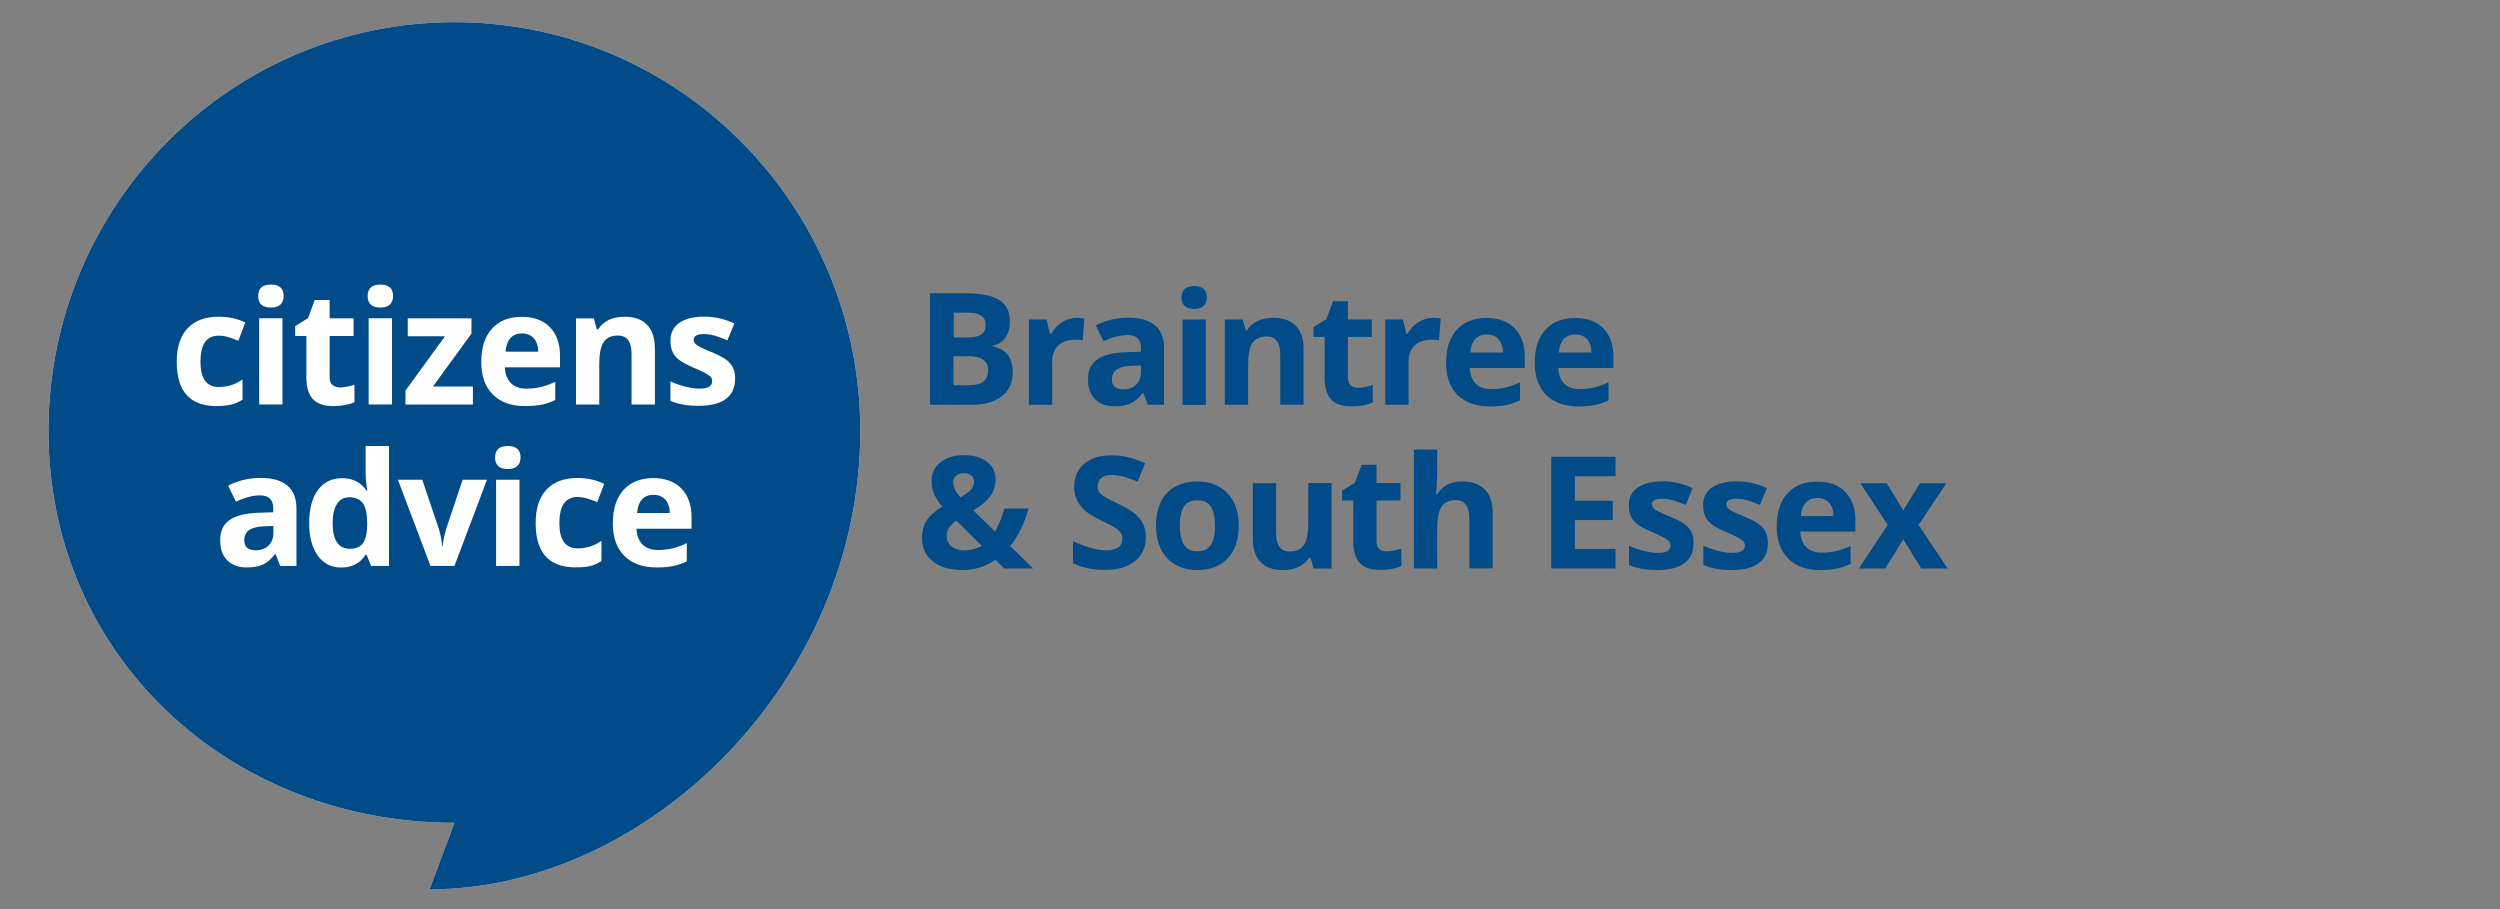
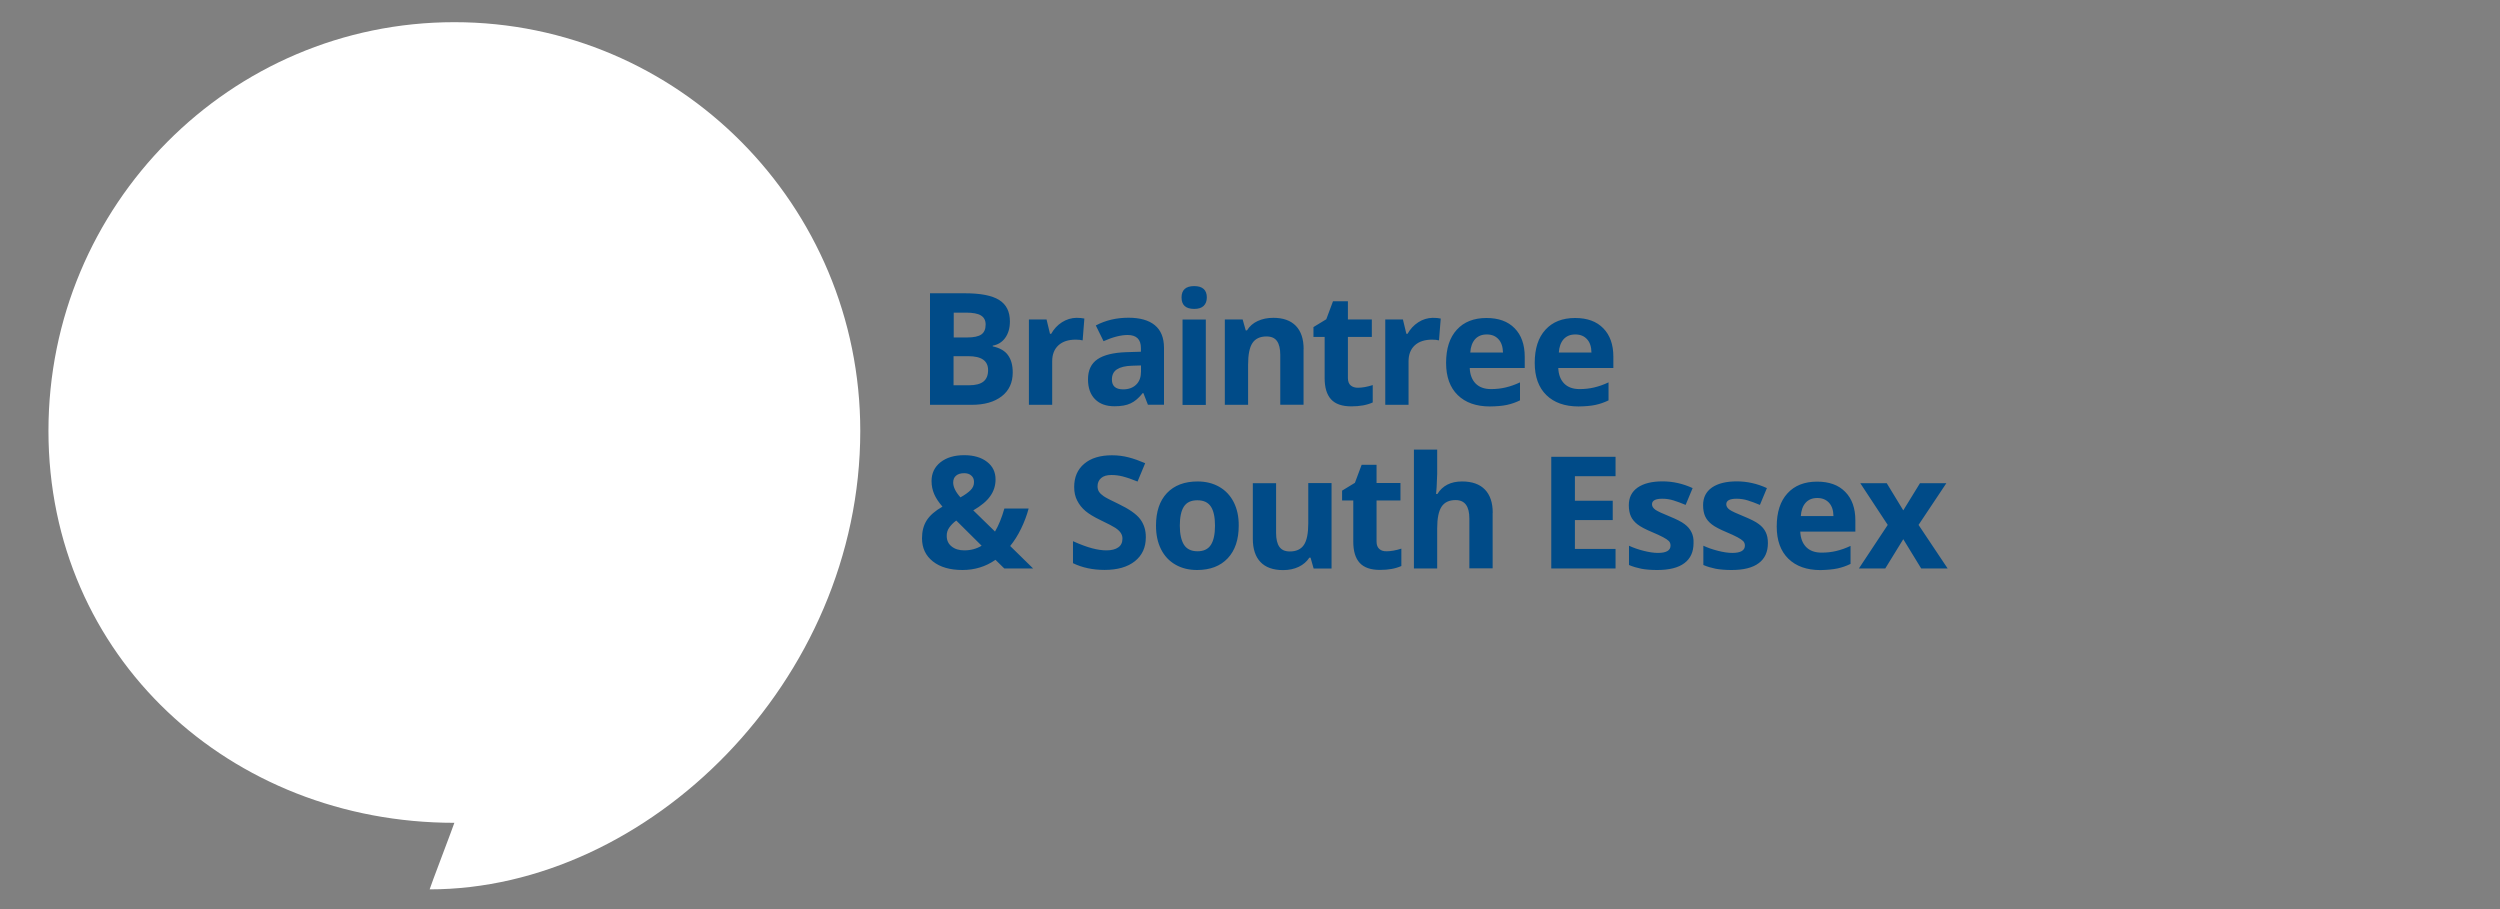
<svg xmlns="http://www.w3.org/2000/svg" xmlns:xlink="http://www.w3.org/1999/xlink" id="Layer_1" x="0px" y="0px" viewBox="0 0 275 100" style="enable-background:new 0 0 275 100;" xml:space="preserve">
  <rect x="0" y="0" width="275" height="100" fill="#808080" stroke="none" />
  <g>
    <defs>
      <rect id="SVGID_1_" x="5" y="1.99" width="90" height="96.01" />
    </defs>
    <clipPath id="SVGID_00000021094182583544160690000006433479577098304920_">
      <use xlink:href="#SVGID_1_" style="overflow:visible;" />
    </clipPath>
    <path style="clip-path:url(#SVGID_00000021094182583544160690000006433479577098304920_);fill:#FFFFFF;" d="M94.63,47.41  c0,27.56-23.38,50.42-47.37,50.42c-0.04,0,2.75-7.32,2.72-7.32c-24.66,0-44.65-18.27-44.65-43.11S25.32,2.44,49.98,2.44  C74.64,2.44,94.63,22.57,94.63,47.41" />
    <path style="clip-path:url(#SVGID_00000021094182583544160690000006433479577098304920_);fill:#FFFFFF;" d="M74.11,62.25  c0.51-0.11,0.99-0.28,1.44-0.5v-2c-0.55,0.26-1.08,0.45-1.58,0.57c-0.5,0.12-1.04,0.18-1.61,0.18c-0.73,0-1.29-0.21-1.7-0.62  c-0.4-0.41-0.62-0.99-0.65-1.72h6.06V56.9c0-1.35-0.37-2.4-1.11-3.16s-1.78-1.15-3.1-1.15c-1.39,0-2.48,0.44-3.27,1.3  c-0.79,0.87-1.18,2.1-1.18,3.69c0,1.54,0.43,2.74,1.28,3.58c0.85,0.84,2.03,1.26,3.55,1.26C72.98,62.42,73.6,62.36,74.11,62.25   M73.18,54.95c0.32,0.35,0.49,0.84,0.5,1.48h-3.6c0.04-0.64,0.22-1.13,0.53-1.48c0.31-0.35,0.74-0.52,1.28-0.52  C72.43,54.43,72.86,54.61,73.18,54.95 M64.9,62.27c0.42-0.1,0.84-0.28,1.26-0.55V59.5c-0.42,0.28-0.84,0.49-1.26,0.62  c-0.42,0.13-0.88,0.2-1.37,0.2c-1.33,0-2-0.93-2-2.78c0-1.91,0.67-2.87,2-2.87c0.35,0,0.7,0.05,1.04,0.16  c0.35,0.1,0.72,0.24,1.13,0.4l0.76-2c-0.86-0.43-1.84-0.65-2.93-0.65c-1.49,0-2.63,0.43-3.42,1.28c-0.8,0.85-1.19,2.08-1.19,3.69  c0,3.24,1.46,4.86,4.39,4.86C63.94,62.42,64.48,62.37,64.9,62.27 M57.14,52.77h-2.57v9.48h2.57V52.77z M55.86,51.59  c0.47,0,0.81-0.11,1.05-0.33c0.23-0.22,0.35-0.53,0.35-0.94c0-0.84-0.47-1.26-1.4-1.26c-0.93,0-1.4,0.42-1.4,1.26  C54.46,51.17,54.93,51.59,55.86,51.59 M49.99,62.25l3.58-9.48h-2.68l-1.81,5.4c-0.22,0.75-0.35,1.4-0.38,1.94h-0.05  c-0.05-0.61-0.18-1.26-0.38-1.94l-1.82-5.4h-2.68l3.58,9.48H49.99z M37.07,59.66c-0.32-0.47-0.48-1.17-0.48-2.1  c0-0.93,0.16-1.64,0.48-2.13c0.32-0.49,0.76-0.73,1.33-0.73c0.7,0,1.21,0.22,1.52,0.66c0.31,0.44,0.47,1.17,0.47,2.19v0.28  c-0.03,0.92-0.19,1.57-0.5,1.96c-0.3,0.39-0.79,0.58-1.44,0.58C37.85,60.36,37.39,60.13,37.07,59.66 M40.21,61.02h0.11l0.5,1.23  h1.97V49.06h-2.57v3.04c0,0.55,0.06,1.19,0.19,1.89h-0.08c-0.62-0.93-1.53-1.39-2.71-1.39c-1.13,0-2.01,0.44-2.65,1.3  c-0.64,0.87-0.96,2.08-0.96,3.63c0,1.53,0.32,2.73,0.95,3.6c0.63,0.87,1.5,1.3,2.6,1.3C38.74,62.42,39.62,61.95,40.21,61.02   M30.07,58.64c0,0.57-0.18,1.03-0.53,1.37c-0.36,0.35-0.83,0.52-1.42,0.52c-0.83,0-1.25-0.37-1.25-1.09c0-0.51,0.18-0.89,0.55-1.14  c0.36-0.25,0.92-0.38,1.66-0.41l0.99-0.03V58.64z M32.61,62.25v-6.32c0-1.13-0.34-1.97-1.01-2.53c-0.67-0.55-1.64-0.83-2.9-0.83  c-1.32,0-2.52,0.28-3.6,0.86l0.85,1.75c1.01-0.46,1.9-0.69,2.65-0.69c0.98,0,1.46,0.48,1.46,1.44v0.42l-1.63,0.05  c-1.41,0.05-2.46,0.31-3.16,0.79s-1.05,1.22-1.05,2.23c0,0.96,0.26,1.7,0.78,2.22c0.52,0.52,1.23,0.78,2.13,0.78  c0.73,0,1.33-0.11,1.79-0.32c0.46-0.21,0.9-0.59,1.33-1.14h0.07l0.5,1.29H32.61z" />
    <path style="clip-path:url(#SVGID_00000021094182583544160690000006433479577098304920_);fill:#FFFFFF;" d="M80.64,40.47  c-0.16-0.34-0.42-0.64-0.76-0.9c-0.34-0.26-0.88-0.54-1.61-0.84c-0.82-0.33-1.36-0.59-1.6-0.76c-0.24-0.17-0.37-0.37-0.37-0.6  c0-0.41,0.38-0.62,1.14-0.62c0.43,0,0.84,0.07,1.25,0.19c0.41,0.13,0.85,0.3,1.32,0.5l0.77-1.86c-1.07-0.5-2.17-0.75-3.31-0.75  c-1.19,0-2.11,0.23-2.75,0.69c-0.65,0.46-0.97,1.11-0.97,1.95c0,0.49,0.08,0.91,0.23,1.24c0.15,0.34,0.4,0.63,0.74,0.89  c0.34,0.26,0.87,0.54,1.59,0.85c0.51,0.22,0.91,0.4,1.21,0.56c0.3,0.16,0.52,0.31,0.64,0.43c0.12,0.13,0.18,0.29,0.18,0.5  c0,0.54-0.47,0.81-1.4,0.81c-0.45,0-0.98-0.08-1.58-0.23c-0.6-0.15-1.13-0.34-1.61-0.57v2.14c0.42,0.18,0.87,0.32,1.35,0.41  c0.48,0.09,1.07,0.14,1.75,0.14c1.33,0,2.34-0.26,3.01-0.76c0.67-0.51,1-1.25,1-2.22C80.88,41.21,80.8,40.8,80.64,40.47   M72.03,38.31c0-1.12-0.28-1.99-0.85-2.58c-0.57-0.6-1.4-0.89-2.49-0.89c-0.64,0-1.21,0.12-1.71,0.35c-0.5,0.23-0.9,0.58-1.18,1.04  h-0.14l-0.34-1.21h-1.96v9.48h2.56v-4.46c0-1.12,0.16-1.92,0.48-2.4c0.32-0.48,0.84-0.73,1.56-0.73c0.53,0,0.91,0.17,1.15,0.51  s0.36,0.85,0.36,1.54v5.54h2.57V38.31z M59.64,44.5c0.51-0.11,0.99-0.28,1.44-0.5v-2c-0.55,0.26-1.08,0.45-1.58,0.57  c-0.51,0.12-1.04,0.18-1.61,0.18c-0.73,0-1.29-0.21-1.7-0.62c-0.4-0.41-0.62-0.99-0.65-1.72h6.06v-1.26c0-1.34-0.37-2.4-1.11-3.16  c-0.74-0.76-1.77-1.14-3.1-1.14c-1.39,0-2.48,0.43-3.27,1.3c-0.79,0.87-1.18,2.1-1.18,3.68c0,1.54,0.43,2.74,1.28,3.58  c0.85,0.84,2.03,1.26,3.55,1.26C58.51,44.66,59.13,44.61,59.64,44.5 M58.71,37.2c0.32,0.35,0.48,0.84,0.5,1.48h-3.6  c0.05-0.64,0.22-1.13,0.53-1.48c0.31-0.35,0.73-0.52,1.28-0.52S58.39,36.85,58.71,37.2 M52.01,42.52h-4.39l4.24-5.82v-1.68h-7.01  v1.97h4.1l-4.35,5.98v1.53h7.42V42.52z M43.12,35.01h-2.57v9.48h2.57V35.01z M41.84,33.83c0.47,0,0.81-0.11,1.05-0.33  c0.23-0.22,0.35-0.54,0.35-0.94c0-0.84-0.47-1.26-1.4-1.26c-0.93,0-1.4,0.42-1.4,1.26C40.44,33.41,40.91,33.83,41.84,33.83   M36.57,42.34c-0.21-0.17-0.31-0.45-0.31-0.81v-4.57h2.63v-1.94h-2.63v-2.02h-1.64l-0.74,2l-1.41,0.87v1.09h1.23v4.57  c0,1.05,0.23,1.83,0.7,2.35c0.47,0.52,1.22,0.79,2.24,0.79c0.93,0,1.72-0.15,2.35-0.43v-1.92c-0.63,0.2-1.17,0.3-1.61,0.3  C37.05,42.6,36.78,42.52,36.57,42.34 M31.07,35.01h-2.56v9.48h2.56V35.01z M29.8,33.83c0.47,0,0.82-0.11,1.05-0.33  c0.23-0.22,0.35-0.54,0.35-0.94c0-0.84-0.47-1.26-1.4-1.26c-0.93,0-1.4,0.42-1.4,1.26C28.4,33.41,28.87,33.83,29.8,33.83   M25.42,44.51c0.42-0.1,0.84-0.28,1.26-0.55v-2.21c-0.42,0.28-0.84,0.49-1.26,0.62c-0.42,0.13-0.88,0.2-1.37,0.2  c-1.33,0-2-0.93-2-2.78c0-1.91,0.67-2.87,2-2.87c0.35,0,0.69,0.05,1.04,0.16c0.35,0.1,0.72,0.24,1.13,0.4l0.76-2  c-0.86-0.43-1.84-0.64-2.93-0.64c-1.49,0-2.63,0.42-3.42,1.28c-0.8,0.85-1.19,2.08-1.19,3.69c0,3.24,1.46,4.86,4.39,4.86  C24.46,44.66,25,44.61,25.42,44.51" />
-     <path style="clip-path:url(#SVGID_00000021094182583544160690000006433479577098304920_);fill:#004B88;" d="M94.63,47.41  c0,27.56-23.38,50.42-47.37,50.42c-0.04,0,2.75-7.32,2.72-7.32c-24.66,0-44.65-18.27-44.65-43.11S25.32,2.44,49.98,2.44  C74.64,2.44,94.63,22.57,94.63,47.41" />
    <path style="clip-path:url(#SVGID_00000021094182583544160690000006433479577098304920_);fill:#FFFFFF;" d="M74.11,62.25  c0.51-0.11,0.99-0.28,1.44-0.5v-2c-0.55,0.26-1.08,0.45-1.58,0.57c-0.5,0.12-1.04,0.18-1.61,0.18c-0.73,0-1.29-0.21-1.7-0.62  c-0.4-0.41-0.62-0.99-0.65-1.72h6.06V56.9c0-1.35-0.37-2.4-1.11-3.16s-1.78-1.15-3.1-1.15c-1.39,0-2.48,0.44-3.27,1.3  c-0.79,0.87-1.18,2.1-1.18,3.69c0,1.54,0.43,2.74,1.28,3.58c0.85,0.84,2.03,1.26,3.55,1.26C72.98,62.42,73.6,62.36,74.11,62.25   M73.18,54.95c0.32,0.35,0.49,0.84,0.5,1.48h-3.6c0.04-0.64,0.22-1.13,0.53-1.48c0.31-0.35,0.74-0.52,1.28-0.52  C72.43,54.43,72.86,54.61,73.18,54.95 M64.9,62.27c0.42-0.1,0.84-0.28,1.26-0.55V59.5c-0.42,0.28-0.84,0.49-1.26,0.62  c-0.42,0.13-0.88,0.2-1.37,0.2c-1.33,0-2-0.93-2-2.78c0-1.91,0.67-2.87,2-2.87c0.35,0,0.7,0.05,1.04,0.16  c0.35,0.1,0.72,0.24,1.13,0.4l0.76-2c-0.86-0.43-1.84-0.65-2.93-0.65c-1.49,0-2.63,0.43-3.42,1.28c-0.8,0.85-1.19,2.08-1.19,3.69  c0,3.24,1.46,4.86,4.39,4.86C63.94,62.42,64.48,62.37,64.9,62.27 M57.14,52.77h-2.57v9.48h2.57V52.77z M55.86,51.59  c0.47,0,0.81-0.11,1.05-0.33c0.23-0.22,0.35-0.53,0.35-0.94c0-0.84-0.47-1.26-1.4-1.26c-0.93,0-1.4,0.42-1.4,1.26  C54.46,51.17,54.93,51.59,55.86,51.59 M49.99,62.25l3.58-9.48h-2.68l-1.81,5.4c-0.22,0.75-0.35,1.4-0.38,1.94h-0.05  c-0.05-0.61-0.18-1.26-0.38-1.94l-1.82-5.4h-2.68l3.58,9.48H49.99z M37.07,59.66c-0.32-0.47-0.48-1.17-0.48-2.1  c0-0.93,0.16-1.64,0.48-2.13c0.32-0.49,0.76-0.73,1.33-0.73c0.7,0,1.21,0.22,1.52,0.66c0.31,0.44,0.47,1.17,0.47,2.19v0.28  c-0.03,0.92-0.19,1.57-0.5,1.96c-0.3,0.39-0.79,0.58-1.44,0.58C37.85,60.36,37.39,60.13,37.07,59.66 M40.21,61.02h0.11l0.5,1.23  h1.97V49.06h-2.57v3.04c0,0.55,0.06,1.19,0.19,1.89h-0.08c-0.62-0.93-1.53-1.39-2.71-1.39c-1.13,0-2.01,0.44-2.65,1.3  c-0.64,0.87-0.96,2.08-0.96,3.63c0,1.53,0.32,2.73,0.95,3.6c0.63,0.87,1.5,1.3,2.6,1.3C38.74,62.42,39.62,61.95,40.21,61.02   M30.07,58.64c0,0.57-0.18,1.03-0.53,1.37c-0.36,0.35-0.83,0.52-1.42,0.52c-0.83,0-1.25-0.37-1.25-1.09c0-0.51,0.18-0.89,0.55-1.14  c0.36-0.25,0.92-0.38,1.66-0.41l0.99-0.03V58.64z M32.61,62.25v-6.32c0-1.13-0.34-1.97-1.01-2.53c-0.67-0.55-1.64-0.83-2.9-0.83  c-1.32,0-2.52,0.28-3.6,0.86l0.85,1.75c1.01-0.46,1.9-0.69,2.65-0.69c0.98,0,1.46,0.48,1.46,1.44v0.42l-1.63,0.05  c-1.41,0.05-2.46,0.31-3.16,0.79s-1.05,1.22-1.05,2.23c0,0.96,0.26,1.7,0.78,2.22c0.52,0.52,1.23,0.78,2.13,0.78  c0.73,0,1.33-0.11,1.79-0.32c0.46-0.21,0.9-0.59,1.33-1.14h0.07l0.5,1.29H32.61z" />
    <path style="clip-path:url(#SVGID_00000021094182583544160690000006433479577098304920_);fill:#FFFFFF;" d="M80.64,40.47  c-0.16-0.34-0.42-0.64-0.76-0.9c-0.34-0.26-0.88-0.54-1.61-0.84c-0.82-0.33-1.36-0.59-1.6-0.76c-0.24-0.17-0.37-0.37-0.37-0.6  c0-0.41,0.38-0.62,1.14-0.62c0.43,0,0.84,0.07,1.25,0.19c0.41,0.13,0.85,0.3,1.32,0.5l0.77-1.86c-1.07-0.5-2.17-0.75-3.31-0.75  c-1.19,0-2.11,0.23-2.75,0.69c-0.65,0.46-0.97,1.11-0.97,1.95c0,0.49,0.08,0.91,0.23,1.24c0.15,0.34,0.4,0.63,0.74,0.89  c0.34,0.26,0.87,0.54,1.59,0.85c0.51,0.22,0.91,0.4,1.21,0.56c0.3,0.16,0.52,0.31,0.64,0.43c0.12,0.13,0.18,0.29,0.18,0.5  c0,0.54-0.47,0.81-1.4,0.81c-0.45,0-0.98-0.08-1.58-0.23c-0.6-0.15-1.13-0.34-1.61-0.57v2.14c0.42,0.18,0.87,0.32,1.35,0.41  c0.48,0.09,1.07,0.14,1.75,0.14c1.33,0,2.34-0.26,3.01-0.76c0.67-0.51,1-1.25,1-2.22C80.88,41.21,80.8,40.8,80.64,40.47   M72.03,38.31c0-1.12-0.28-1.99-0.85-2.58c-0.57-0.6-1.4-0.89-2.49-0.89c-0.64,0-1.21,0.12-1.71,0.35c-0.5,0.23-0.9,0.58-1.18,1.04  h-0.14l-0.34-1.21h-1.96v9.48h2.56v-4.46c0-1.12,0.16-1.92,0.48-2.4c0.32-0.48,0.84-0.73,1.56-0.73c0.53,0,0.91,0.17,1.15,0.51  s0.36,0.85,0.36,1.54v5.54h2.57V38.31z M59.64,44.5c0.51-0.11,0.99-0.28,1.44-0.5v-2c-0.55,0.26-1.08,0.45-1.58,0.57  c-0.51,0.12-1.04,0.18-1.61,0.18c-0.73,0-1.29-0.21-1.7-0.62c-0.4-0.41-0.62-0.99-0.65-1.72h6.06v-1.26c0-1.34-0.37-2.4-1.11-3.16  c-0.74-0.76-1.77-1.14-3.1-1.14c-1.39,0-2.48,0.43-3.27,1.3c-0.79,0.87-1.18,2.1-1.18,3.68c0,1.54,0.43,2.74,1.28,3.58  c0.85,0.84,2.03,1.26,3.55,1.26C58.51,44.66,59.13,44.61,59.64,44.5 M58.71,37.2c0.32,0.35,0.48,0.84,0.5,1.48h-3.6  c0.05-0.64,0.22-1.13,0.53-1.48c0.31-0.35,0.73-0.52,1.28-0.52S58.39,36.85,58.71,37.2 M52.01,42.52h-4.39l4.24-5.82v-1.68h-7.01  v1.97h4.1l-4.35,5.98v1.53h7.42V42.52z M43.12,35.01h-2.57v9.48h2.57V35.01z M41.84,33.83c0.47,0,0.81-0.11,1.05-0.33  c0.23-0.22,0.35-0.54,0.35-0.94c0-0.84-0.47-1.26-1.4-1.26c-0.93,0-1.4,0.42-1.4,1.26C40.44,33.41,40.91,33.83,41.84,33.83   M36.57,42.34c-0.21-0.17-0.31-0.45-0.31-0.81v-4.57h2.63v-1.94h-2.63v-2.02h-1.64l-0.74,2l-1.41,0.87v1.09h1.23v4.57  c0,1.05,0.23,1.83,0.7,2.35c0.47,0.52,1.22,0.79,2.24,0.79c0.93,0,1.72-0.15,2.35-0.43v-1.92c-0.63,0.2-1.17,0.3-1.61,0.3  C37.05,42.6,36.78,42.52,36.57,42.34 M31.07,35.01h-2.56v9.48h2.56V35.01z M29.8,33.83c0.47,0,0.82-0.11,1.05-0.33  c0.23-0.22,0.35-0.54,0.35-0.94c0-0.84-0.47-1.26-1.4-1.26c-0.93,0-1.4,0.42-1.4,1.26C28.4,33.41,28.87,33.83,29.8,33.83   M25.42,44.51c0.42-0.1,0.84-0.28,1.26-0.55v-2.21c-0.42,0.28-0.84,0.49-1.26,0.62c-0.42,0.13-0.88,0.2-1.37,0.2  c-1.33,0-2-0.93-2-2.78c0-1.91,0.67-2.87,2-2.87c0.35,0,0.69,0.05,1.04,0.16c0.35,0.1,0.72,0.24,1.13,0.4l0.76-2  c-0.86-0.43-1.84-0.64-2.93-0.64c-1.49,0-2.63,0.42-3.42,1.28c-0.8,0.85-1.19,2.08-1.19,3.69c0,3.24,1.46,4.86,4.39,4.86  C24.46,44.66,25,44.61,25.42,44.51" />
  </g>
  <g>
    <defs>
      <rect id="SVGID_00000036941119737824022300000010009072221984167580_" width="275" height="100" />
    </defs>
    <clipPath id="SVGID_00000030461918216722753370000003528868133288339872_">
      <use xlink:href="#SVGID_00000036941119737824022300000010009072221984167580_" style="overflow:visible;" />
    </clipPath>
    <path style="clip-path:url(#SVGID_00000030461918216722753370000003528868133288339872_);fill:#004B88;" d="M204.48,62.53h2.9  l1.98-3.22l1.97,3.22h2.91l-3.2-4.79l3.06-4.59h-2.9l-1.84,2.99l-1.82-2.99h-2.91l3.02,4.59L204.48,62.53z M202.12,62.53  c0.51-0.11,0.99-0.28,1.44-0.5v-1.98c-0.55,0.26-1.07,0.44-1.58,0.56c-0.5,0.12-1.04,0.18-1.6,0.18c-0.73,0-1.29-0.2-1.7-0.61  c-0.4-0.41-0.62-0.98-0.65-1.7h6.06v-1.24c0-1.33-0.37-2.38-1.11-3.13c-0.74-0.76-1.77-1.13-3.1-1.13c-1.39,0-2.48,0.43-3.26,1.29  c-0.79,0.86-1.18,2.08-1.18,3.65c0,1.53,0.43,2.71,1.28,3.54s2.03,1.25,3.54,1.25C200.99,62.69,201.61,62.64,202.12,62.53   M201.19,55.3c0.32,0.35,0.48,0.83,0.49,1.47h-3.59c0.04-0.63,0.22-1.12,0.53-1.47c0.31-0.34,0.73-0.52,1.28-0.52  S200.87,54.96,201.19,55.3 M194.23,58.54c-0.16-0.34-0.41-0.63-0.76-0.89c-0.34-0.26-0.88-0.53-1.61-0.83  c-0.82-0.33-1.36-0.58-1.6-0.75c-0.24-0.17-0.37-0.37-0.37-0.6c0-0.41,0.38-0.61,1.13-0.61c0.43,0,0.84,0.06,1.25,0.19  c0.41,0.13,0.85,0.29,1.32,0.49l0.77-1.85c-1.07-0.49-2.17-0.74-3.3-0.74c-1.19,0-2.1,0.23-2.75,0.68  c-0.65,0.46-0.97,1.1-0.97,1.94c0,0.49,0.08,0.9,0.23,1.23c0.15,0.33,0.4,0.63,0.74,0.89c0.34,0.26,0.87,0.54,1.59,0.84  c0.5,0.21,0.91,0.4,1.21,0.56c0.3,0.16,0.51,0.3,0.64,0.43c0.12,0.13,0.19,0.29,0.19,0.49c0,0.54-0.47,0.81-1.39,0.81  c-0.45,0-0.98-0.08-1.57-0.23c-0.6-0.15-1.13-0.34-1.61-0.56v2.12c0.42,0.18,0.87,0.31,1.35,0.41c0.48,0.09,1.06,0.14,1.75,0.14  c1.33,0,2.33-0.25,3-0.76c0.67-0.5,1-1.24,1-2.2C194.47,59.27,194.39,58.87,194.23,58.54 M186.06,58.54  c-0.16-0.34-0.41-0.63-0.76-0.89c-0.34-0.26-0.88-0.53-1.61-0.83c-0.82-0.33-1.36-0.58-1.6-0.75c-0.24-0.17-0.37-0.37-0.37-0.6  c0-0.41,0.38-0.61,1.13-0.61c0.43,0,0.84,0.06,1.25,0.19c0.41,0.13,0.85,0.29,1.32,0.49l0.77-1.85c-1.07-0.49-2.17-0.74-3.3-0.74  c-1.19,0-2.1,0.23-2.75,0.68c-0.65,0.46-0.97,1.1-0.97,1.94c0,0.49,0.08,0.9,0.23,1.23c0.15,0.33,0.4,0.63,0.74,0.89  c0.34,0.26,0.87,0.54,1.59,0.84c0.5,0.21,0.91,0.4,1.21,0.56c0.3,0.16,0.51,0.3,0.64,0.43c0.12,0.13,0.18,0.29,0.18,0.49  c0,0.54-0.46,0.81-1.39,0.81c-0.45,0-0.98-0.08-1.57-0.23c-0.6-0.15-1.13-0.34-1.61-0.56v2.12c0.42,0.18,0.87,0.31,1.35,0.41  c0.48,0.09,1.06,0.14,1.75,0.14c1.33,0,2.33-0.25,3-0.76c0.67-0.5,1-1.24,1-2.2C186.31,59.27,186.23,58.87,186.06,58.54   M177.71,60.38h-4.47v-3.17h4.16v-2.13h-4.16v-2.7h4.47v-2.13h-7.07v12.28h7.07V60.38z M164.2,56.4c0-1.11-0.29-1.96-0.86-2.55  c-0.57-0.59-1.41-0.89-2.51-0.89c-1.24,0-2.15,0.46-2.72,1.38h-0.14l0.06-0.76c0.04-0.77,0.06-1.25,0.06-1.46v-2.66h-2.56v13.07  h2.56v-4.42c0-1.09,0.16-1.88,0.48-2.37s0.84-0.73,1.55-0.73c1.01,0,1.51,0.68,1.51,2.03v5.48h2.56V56.4z M151.73,60.39  c-0.2-0.17-0.31-0.44-0.31-0.81v-4.53h2.63v-1.92h-2.63v-2h-1.64l-0.74,1.98l-1.41,0.86v1.08h1.23v4.53c0,1.04,0.23,1.81,0.7,2.33  c0.47,0.52,1.21,0.78,2.24,0.78c0.93,0,1.71-0.14,2.35-0.43v-1.91c-0.63,0.2-1.16,0.29-1.61,0.29  C152.2,60.65,151.93,60.57,151.73,60.39 M146.47,62.53v-9.39h-2.56v4.42c0,1.11-0.16,1.9-0.48,2.38c-0.32,0.48-0.84,0.72-1.55,0.72  c-0.53,0-0.91-0.17-1.15-0.51c-0.24-0.34-0.36-0.85-0.36-1.52v-5.48h-2.56v6.12c0,1.11,0.28,1.96,0.84,2.55  c0.56,0.59,1.39,0.89,2.49,0.89c0.64,0,1.22-0.12,1.72-0.36c0.5-0.24,0.89-0.58,1.17-1.01h0.13l0.34,1.2H146.47z M135.71,55.24  c-0.37-0.73-0.9-1.29-1.59-1.69c-0.69-0.39-1.48-0.59-2.38-0.59c-1.45,0-2.57,0.43-3.38,1.28c-0.8,0.85-1.2,2.04-1.2,3.58  c0,0.99,0.18,1.85,0.55,2.59c0.37,0.74,0.9,1.31,1.59,1.7c0.69,0.4,1.48,0.59,2.38,0.59c1.44,0,2.56-0.43,3.37-1.29  s1.21-2.06,1.21-3.59C136.27,56.83,136.08,55.97,135.71,55.24 M130.23,55.72c0.3-0.46,0.79-0.69,1.48-0.69  c0.69,0,1.18,0.23,1.49,0.7c0.3,0.46,0.45,1.16,0.45,2.09c0,0.94-0.15,1.64-0.45,2.11c-0.3,0.47-0.79,0.71-1.47,0.71  c-0.69,0-1.18-0.24-1.49-0.71c-0.3-0.48-0.46-1.18-0.46-2.11C129.78,56.88,129.93,56.18,130.23,55.72 M125.41,57.09  c-0.42-0.55-1.21-1.1-2.36-1.65c-0.87-0.41-1.42-0.7-1.65-0.86c-0.23-0.16-0.4-0.32-0.51-0.49c-0.11-0.17-0.16-0.37-0.16-0.6  c0-0.37,0.13-0.67,0.39-0.9s0.64-0.34,1.13-0.34c0.41,0,0.84,0.05,1.26,0.16c0.43,0.11,0.97,0.29,1.62,0.56l0.84-2.02  c-0.63-0.27-1.24-0.49-1.82-0.64c-0.58-0.15-1.19-0.23-1.83-0.23c-1.3,0-2.32,0.31-3.05,0.93c-0.74,0.62-1.11,1.47-1.11,2.56  c0,0.58,0.11,1.08,0.34,1.51c0.22,0.43,0.52,0.81,0.9,1.13c0.38,0.32,0.94,0.66,1.69,1.02c0.8,0.38,1.33,0.66,1.59,0.83  c0.26,0.17,0.46,0.35,0.59,0.54c0.13,0.19,0.2,0.4,0.2,0.64c0,0.43-0.15,0.76-0.46,0.97c-0.31,0.22-0.74,0.33-1.31,0.33  c-0.48,0-1-0.08-1.57-0.23c-0.57-0.15-1.28-0.41-2.1-0.78v2.42c1.01,0.49,2.17,0.74,3.48,0.74c1.42,0,2.53-0.32,3.33-0.96  c0.8-0.64,1.2-1.51,1.2-2.62C126.05,58.32,125.83,57.64,125.41,57.09 M106.76,53.92c-0.26,0.26-0.63,0.52-1.11,0.79  c-0.53-0.59-0.8-1.14-0.8-1.63c0-0.33,0.11-0.59,0.32-0.76c0.21-0.18,0.51-0.27,0.89-0.27c0.32,0,0.58,0.08,0.78,0.26  c0.2,0.17,0.3,0.4,0.3,0.7C107.15,53.36,107.02,53.66,106.76,53.92 M104.42,58.03c0.19-0.27,0.44-0.53,0.77-0.77l2.79,2.77  c-0.57,0.34-1.2,0.51-1.91,0.51c-0.57,0-1.03-0.14-1.39-0.43c-0.36-0.28-0.54-0.67-0.54-1.15  C104.13,58.61,104.23,58.3,104.42,58.03 M111.12,60.06c0.45-0.55,0.85-1.19,1.2-1.91c0.35-0.72,0.63-1.46,0.83-2.21h-2.67  c-0.29,1.03-0.64,1.87-1.03,2.53l-2.39-2.33c0.86-0.5,1.49-1.02,1.87-1.57c0.39-0.55,0.58-1.16,0.58-1.83  c0-0.81-0.31-1.46-0.94-1.94c-0.62-0.48-1.46-0.73-2.5-0.73c-1.09,0-1.96,0.26-2.62,0.78c-0.65,0.52-0.98,1.21-0.98,2.06  c0,0.52,0.1,1,0.29,1.44c0.19,0.44,0.49,0.9,0.91,1.38c-0.82,0.47-1.4,0.98-1.74,1.52c-0.34,0.54-0.51,1.19-0.51,1.96  c0,1.07,0.4,1.92,1.2,2.55c0.8,0.63,1.88,0.94,3.25,0.94c1.35,0,2.56-0.37,3.63-1.12l0.97,0.95h3.17L111.12,60.06z" />
    <path style="clip-path:url(#SVGID_00000030461918216722753370000003528868133288339872_);fill:#004B88;" d="M175.5,44.54  c0.51-0.11,0.99-0.28,1.44-0.5v-1.98c-0.55,0.26-1.07,0.44-1.58,0.56c-0.5,0.12-1.04,0.18-1.6,0.18c-0.73,0-1.29-0.2-1.7-0.61  c-0.4-0.41-0.62-0.98-0.65-1.71h6.06v-1.24c0-1.33-0.37-2.38-1.11-3.13c-0.74-0.76-1.77-1.13-3.1-1.13c-1.39,0-2.48,0.43-3.26,1.29  c-0.79,0.86-1.18,2.08-1.18,3.65c0,1.53,0.43,2.71,1.28,3.54c0.85,0.83,2.03,1.25,3.54,1.25C174.37,44.7,174.99,44.65,175.5,44.54   M174.57,37.31c0.32,0.34,0.48,0.83,0.49,1.47h-3.59c0.04-0.63,0.22-1.12,0.53-1.47c0.31-0.34,0.73-0.52,1.28-0.52  S174.25,36.96,174.57,37.31 M165.76,44.54c0.51-0.11,0.99-0.28,1.44-0.5v-1.98c-0.55,0.26-1.07,0.44-1.58,0.56  c-0.5,0.12-1.04,0.18-1.6,0.18c-0.73,0-1.29-0.2-1.7-0.61c-0.4-0.41-0.62-0.98-0.65-1.71h6.05v-1.24c0-1.33-0.37-2.38-1.11-3.13  c-0.74-0.76-1.77-1.13-3.1-1.13c-1.39,0-2.48,0.43-3.26,1.29c-0.79,0.86-1.18,2.08-1.18,3.65c0,1.53,0.43,2.71,1.28,3.54  c0.85,0.83,2.03,1.25,3.54,1.25C164.63,44.7,165.26,44.65,165.76,44.54 M164.83,37.31c0.32,0.34,0.48,0.83,0.5,1.47h-3.6  c0.04-0.63,0.22-1.12,0.53-1.47c0.31-0.34,0.73-0.52,1.28-0.52S164.51,36.96,164.83,37.31 M156.01,35.45  c-0.49,0.32-0.89,0.75-1.18,1.27h-0.13l-0.38-1.58h-1.94v9.39h2.56v-4.78c0-0.76,0.23-1.34,0.68-1.76  c0.46-0.42,1.09-0.63,1.91-0.63c0.3,0,0.55,0.03,0.76,0.08l0.19-2.4c-0.23-0.05-0.52-0.08-0.87-0.08  C157.04,34.97,156.5,35.13,156.01,35.45 M148.58,42.4c-0.2-0.17-0.31-0.44-0.31-0.81v-4.53h2.63v-1.92h-2.63v-2h-1.64l-0.74,1.98  l-1.41,0.86v1.08h1.23v4.53c0,1.04,0.23,1.81,0.7,2.33c0.47,0.52,1.21,0.78,2.24,0.78c0.93,0,1.71-0.14,2.35-0.43v-1.91  c-0.63,0.2-1.17,0.29-1.61,0.29C149.06,42.66,148.78,42.57,148.58,42.4 M143.4,38.41c0-1.11-0.28-1.97-0.85-2.56  c-0.57-0.59-1.39-0.89-2.49-0.89c-0.64,0-1.21,0.12-1.71,0.35c-0.5,0.23-0.9,0.57-1.18,1.03h-0.14l-0.34-1.2h-1.96v9.39h2.56v-4.42  c0-1.11,0.16-1.9,0.48-2.38c0.32-0.48,0.84-0.72,1.55-0.72c0.53,0,0.91,0.17,1.15,0.51c0.24,0.34,0.36,0.85,0.36,1.52v5.48h2.56  V38.41z M132.64,35.15h-2.56v9.39h2.56V35.15z M131.36,33.98c0.47,0,0.81-0.11,1.04-0.33c0.23-0.22,0.35-0.53,0.35-0.93  c0-0.83-0.47-1.25-1.39-1.25s-1.39,0.42-1.39,1.25C129.97,33.56,130.43,33.98,131.36,33.98 M125.5,40.96  c0,0.57-0.18,1.02-0.53,1.36c-0.36,0.34-0.83,0.51-1.42,0.51c-0.83,0-1.24-0.36-1.24-1.08c0-0.5,0.18-0.88,0.55-1.12  s0.92-0.38,1.66-0.4l0.99-0.03V40.96z M128.04,44.53v-6.26c0-1.12-0.34-1.95-1.01-2.5c-0.67-0.55-1.64-0.82-2.9-0.82  c-1.32,0-2.51,0.28-3.59,0.85l0.85,1.73c1.01-0.45,1.9-0.68,2.65-0.68c0.97,0,1.46,0.48,1.46,1.43v0.41l-1.63,0.05  c-1.4,0.05-2.46,0.31-3.15,0.78s-1.04,1.21-1.04,2.2c0,0.95,0.26,1.68,0.78,2.2c0.52,0.52,1.23,0.77,2.13,0.77  c0.73,0,1.33-0.1,1.78-0.32c0.46-0.21,0.9-0.59,1.33-1.13h0.07l0.5,1.28H128.04z M116.81,35.45c-0.5,0.32-0.89,0.75-1.18,1.27  h-0.13l-0.38-1.58h-1.94v9.39h2.56v-4.78c0-0.76,0.23-1.34,0.68-1.76c0.46-0.42,1.09-0.63,1.91-0.63c0.3,0,0.55,0.03,0.76,0.08  l0.19-2.4c-0.23-0.05-0.52-0.08-0.86-0.08C117.85,34.97,117.31,35.13,116.81,35.45 M106.51,39.18c1.46,0,2.18,0.51,2.18,1.53  c0,0.57-0.17,0.99-0.51,1.26c-0.34,0.27-0.87,0.41-1.59,0.41h-1.7v-3.2H106.51z M104.9,34.39h1.37c0.74,0,1.29,0.1,1.63,0.31  c0.35,0.21,0.52,0.54,0.52,1.01c0,0.5-0.16,0.86-0.47,1.08c-0.32,0.22-0.83,0.33-1.53,0.33h-1.51V34.39z M102.3,44.53h4.59  c1.39,0,2.49-0.31,3.3-0.94c0.81-0.63,1.21-1.5,1.21-2.62c0-0.79-0.17-1.42-0.52-1.9c-0.34-0.48-0.9-0.8-1.68-0.97v-0.08  c0.57-0.1,1.03-0.38,1.37-0.85c0.34-0.47,0.52-1.07,0.52-1.81c0-1.08-0.39-1.87-1.18-2.36c-0.79-0.5-2.05-0.74-3.79-0.74h-3.82  V44.53z" />
  </g>
</svg>